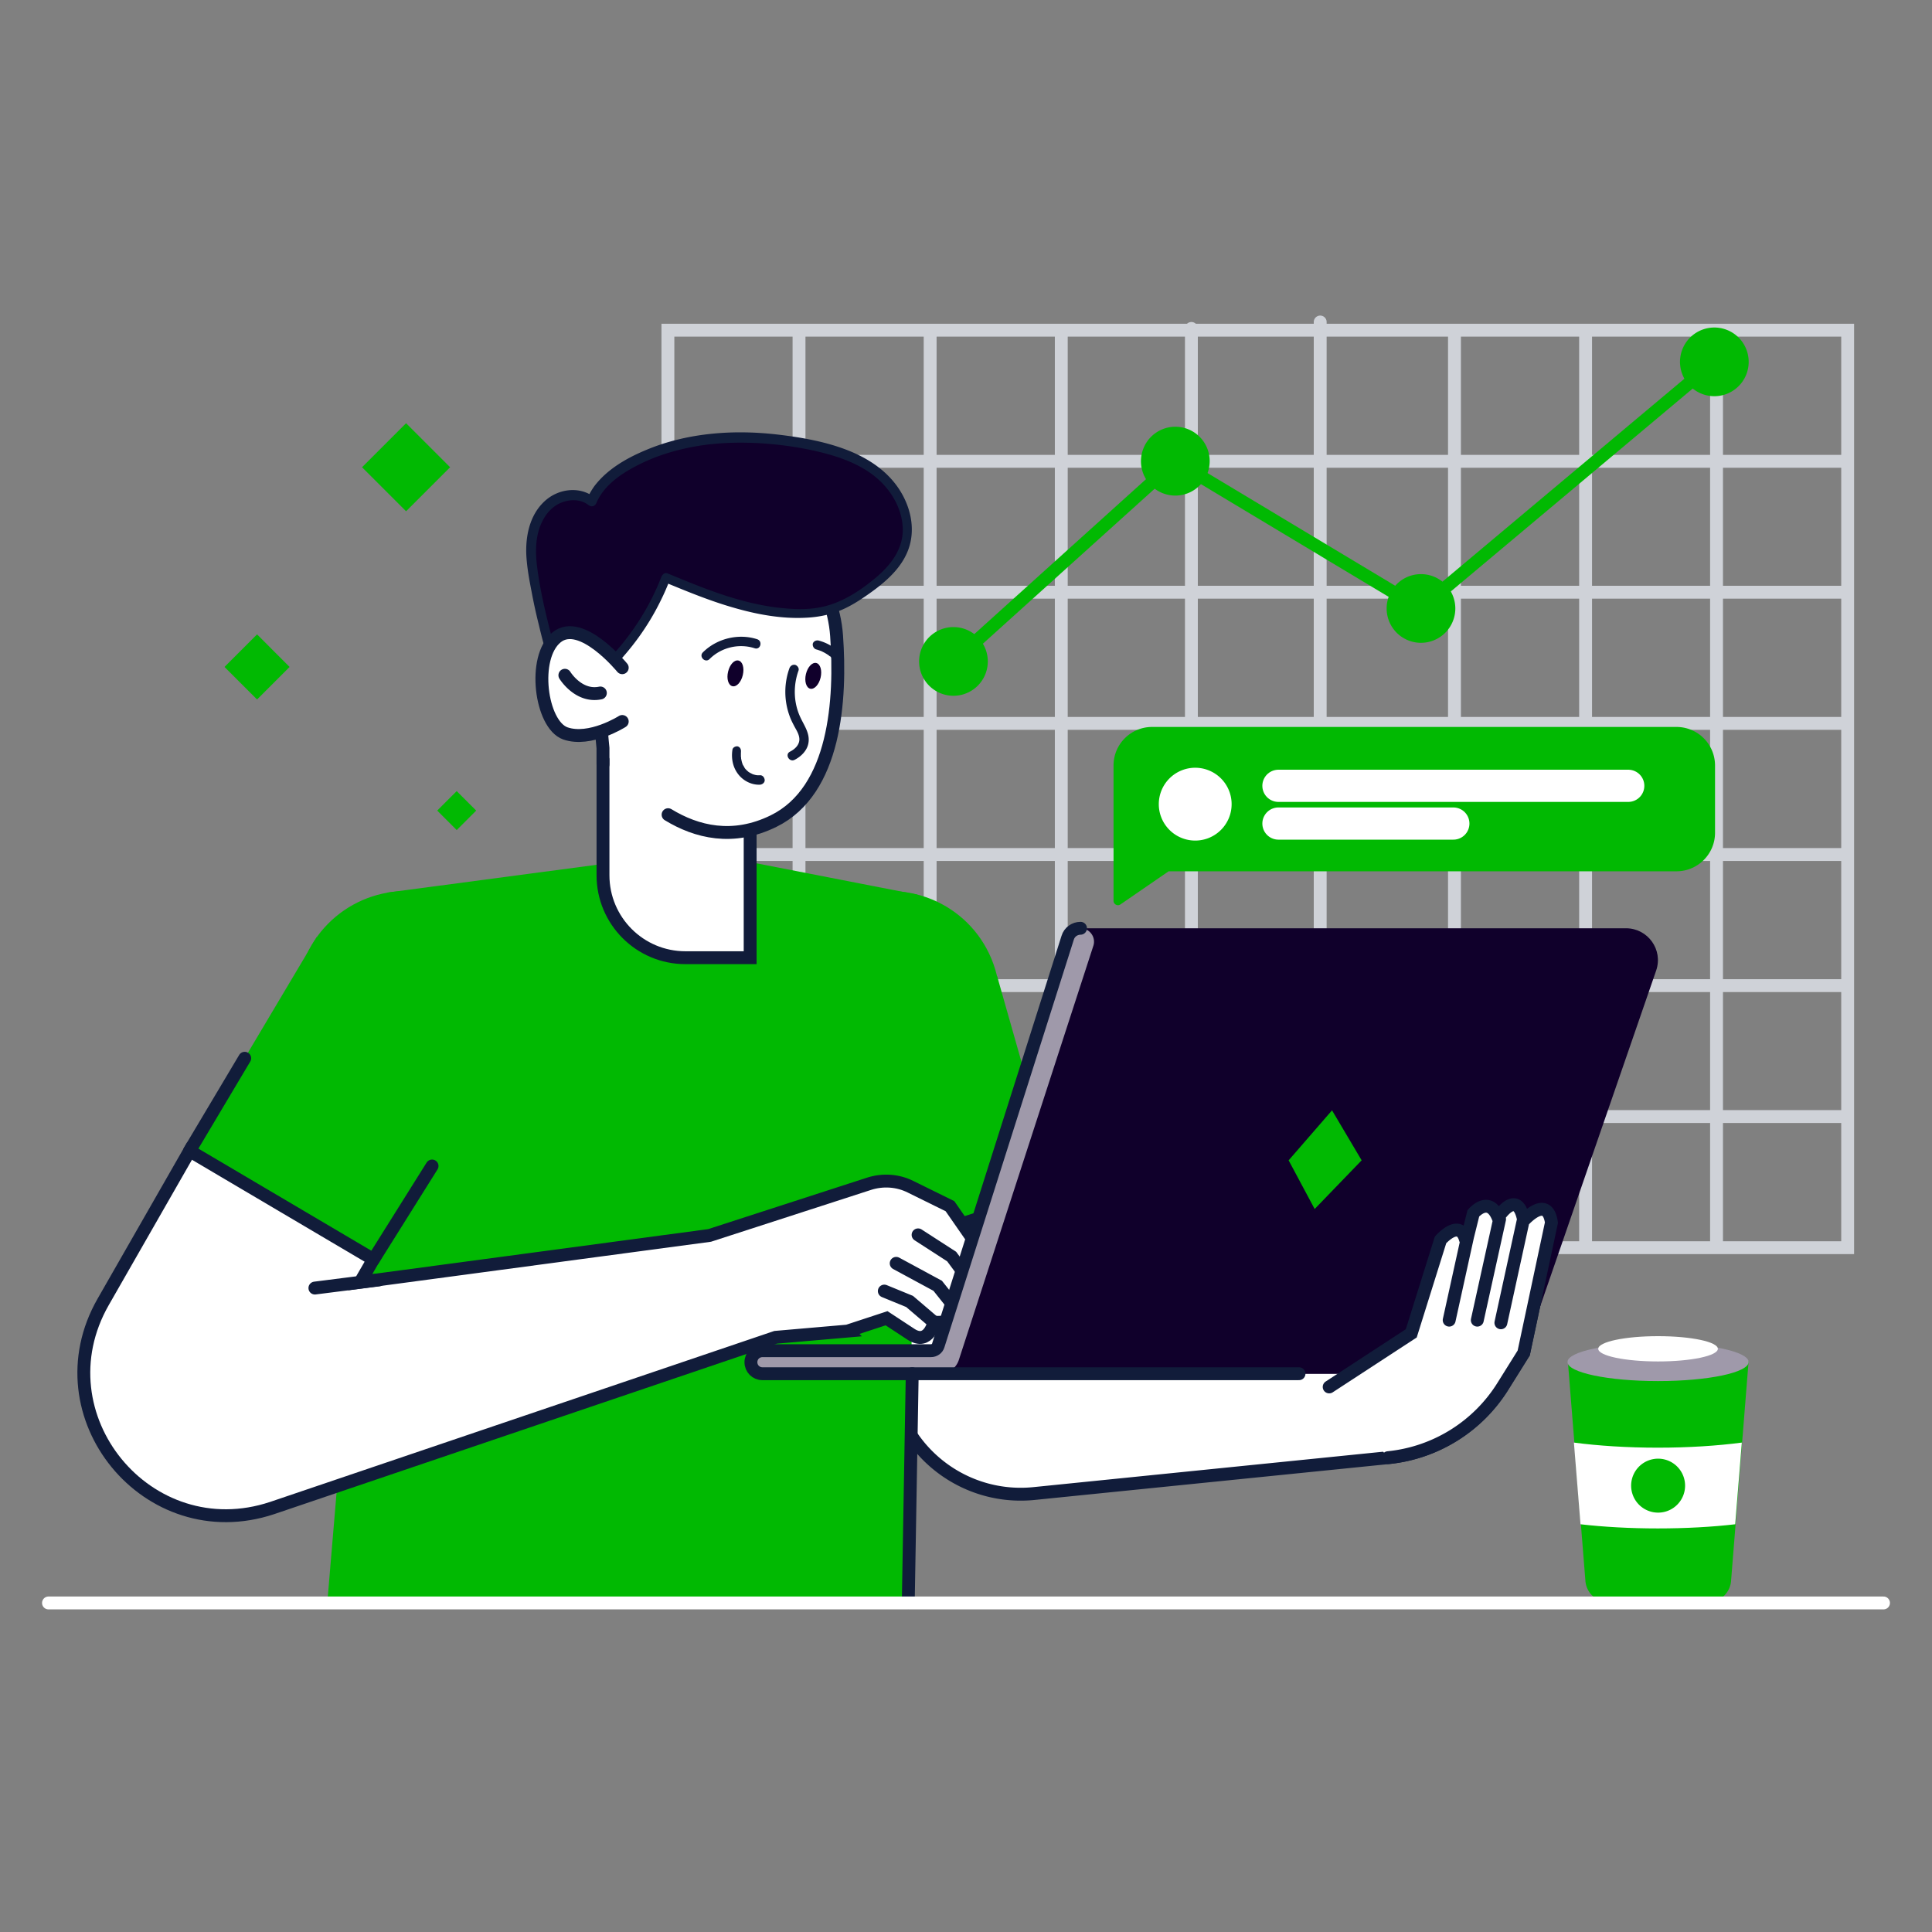
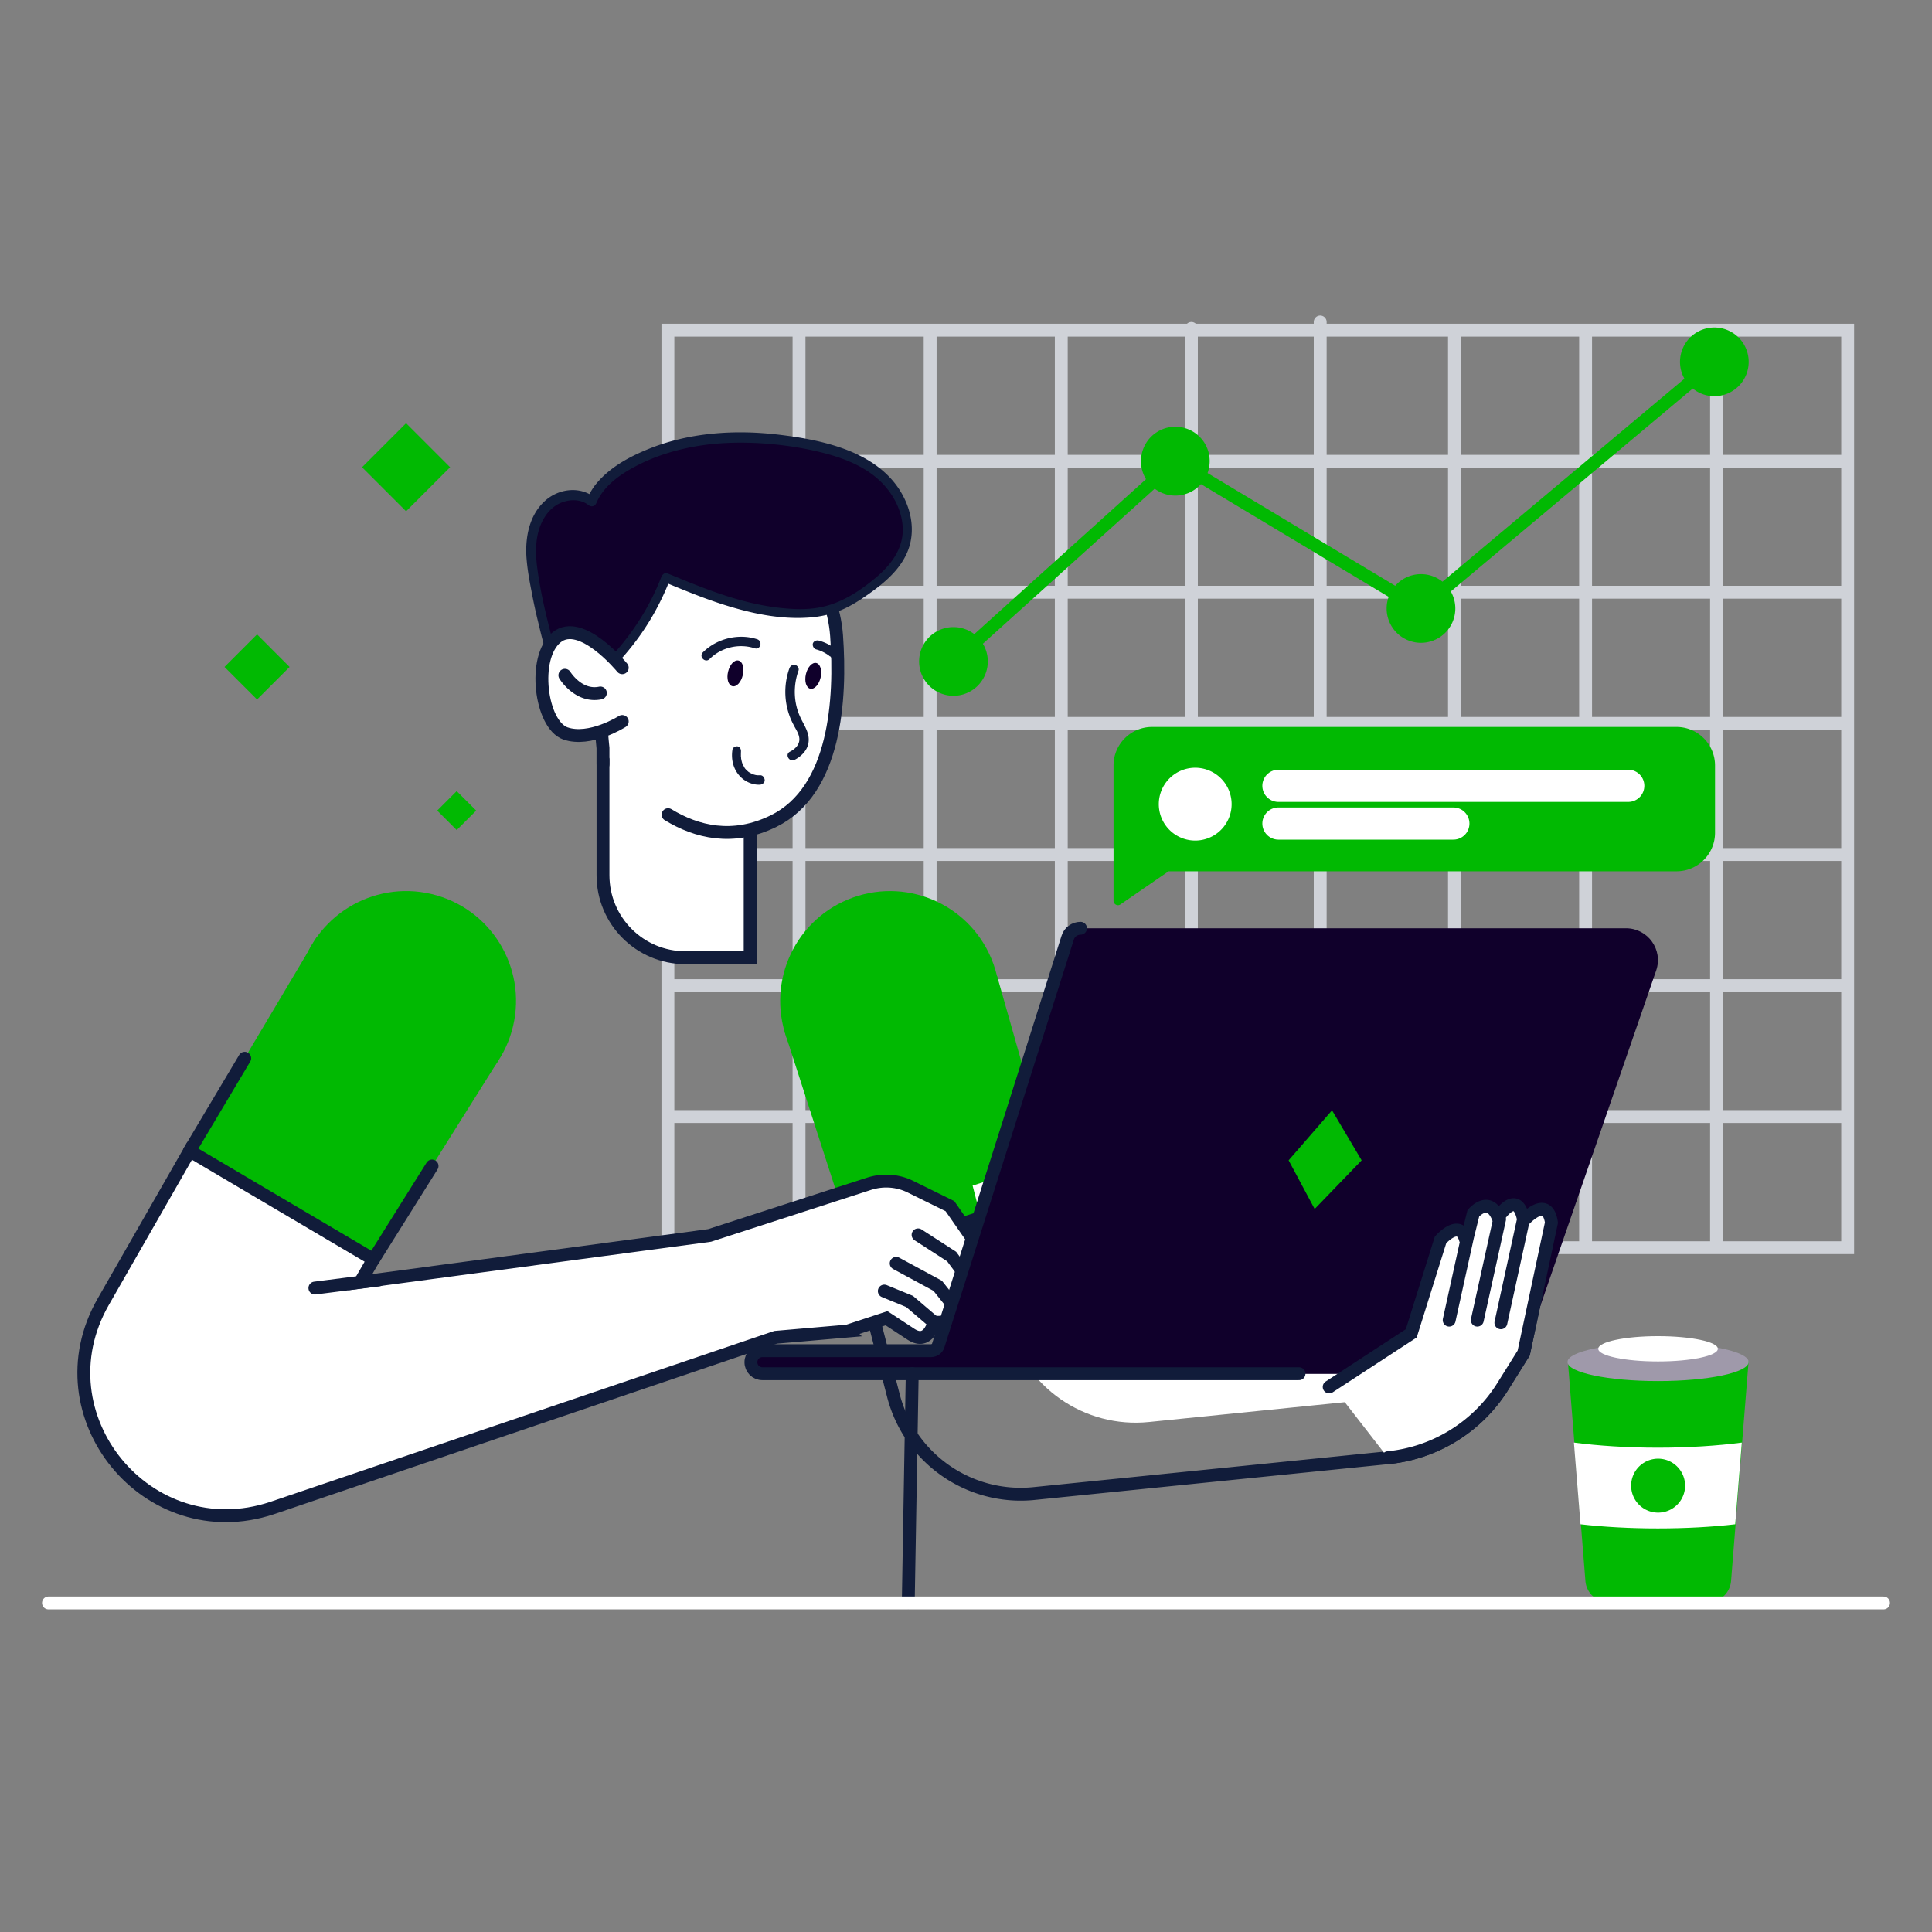
<svg xmlns="http://www.w3.org/2000/svg" width="300" height="300" fill="none">
  <rect width="100%" height="100%" fill="#808080" stroke="none" />
  <path stroke="#CFD2D8" stroke-linecap="round" stroke-miterlimit="10" stroke-width="2" d="M286.904 51.27H103.711v142.47h183.193V51.27ZM103.711 71.63h183.047M103.711 91.963h183.047m-183.047 20.361h183.047m-183.047 20.362h183.047m-183.047 20.361h183.047m-183.047 20.332h183.047m-162.686 19.98V51.269m20.362 142.09V51.269m20.361 142.09V51.269m61.055 142.09V51.269M205 192.09V50m-20 143.09V51m61.211 142.359V51.269m20.332 142.09V51.269" />
  <path fill="#01B902" d="m67.892 125.867 3.025 3.025 3.025-3.025-3.025-3.024-3.025 3.024ZM34.86 103.563l5.056 5.054 5.054-5.054-5.054-5.055-5.055 5.055Zm21.36-31.01 6.837 6.836 6.836-6.836-6.836-6.836-6.836 6.836Zm88.508 98.623c8.7-3.604 12.831-13.579 9.228-22.279-3.604-8.7-13.579-12.832-22.279-9.228-8.7 3.604-12.832 13.578-9.228 22.279 3.604 8.7 13.578 12.831 22.279 9.228Z" />
  <path fill="#01B902" d="m154.834 151.582 9.551 33.633-31.231 10.019-11.338-35.097 33.018-8.555Z" />
-   <path fill="#fff" d="m164.385 185.215 6.445 23.027h39.697l8.614-1.201 4.541-14.502s2.929-3.369 3.867-.117c.029.117.205.117.234 0l.996-4.014s2.403-2.871 3.838.645c0 0 3.018-4.776 3.985.468 0 0 3.662-4.13 4.306.323l-4.306 20.244-3.223 5.156a23.776 23.776 0 0 1-17.842 11.104l-54.961 5.566c-10.049 1.025-19.336-5.449-21.855-15.234l-5.537-21.475 31.201-9.99Z" />
+   <path fill="#fff" d="m164.385 185.215 6.445 23.027h39.697l8.614-1.201 4.541-14.502s2.929-3.369 3.867-.117c.029.117.205.117.234 0l.996-4.014s2.403-2.871 3.838.645c0 0 3.018-4.776 3.985.468 0 0 3.662-4.13 4.306.323l-4.306 20.244-3.223 5.156l-54.961 5.566c-10.049 1.025-19.336-5.449-21.855-15.234l-5.537-21.475 31.201-9.99Z" />
  <path stroke="#111C3A" stroke-linecap="round" stroke-miterlimit="10" stroke-width="2" d="m164.385 185.215 6.445 23.027h39.697l8.614-1.201 4.541-14.502s2.929-3.369 3.867-.117c.029.117.205.117.234 0l.996-4.014s2.403-2.871 3.838.645c0 0 3.018-4.776 3.985.468 0 0 3.662-4.13 4.306.323l-4.306 20.244-3.223 5.156a23.776 23.776 0 0 1-17.842 11.104l-54.961 5.566c-10.049 1.025-19.336-5.449-21.855-15.234l-5.537-21.475 31.201-9.99Z" />
-   <path fill="#01B902" d="m60.117 138.604 35.508-4.717h20.977l25.839 5.039-1.406 109.922-90.234.263 9.316-110.507Z" />
  <path fill="#01B902" d="M79.669 159.335c2.164-9.164-3.511-18.348-12.676-20.512-9.164-2.164-18.348 3.511-20.512 12.676-2.164 9.164 3.511 18.348 12.676 20.512 9.164 2.164 18.348-3.511 20.512-12.676Z" />
  <path fill="#01B902" d="M49.19 145.488 29.414 178.74l28.564 16.846 19.395-30.908-28.184-19.19Z" />
  <path fill="#fff" d="m131.602 206.689-11.162.967-78.194 26.514c-19.307 6.416-36.328-14.356-26.22-32.022l13.417-23.437 28.536 16.846-2.051 3.545 54.258-7.266 24.785-8.027c2.109-.674 4.424-.528 6.416.468l6.123 3.018 7.265 10.459c.528.762.616 1.758.176 2.549-.41.761-1.201 1.347-2.754.791 0 0-1.142 3.515-3.34 2.695 0 0-.41 1.758-3.837 1.523 0 0-.791 3.633-3.516 1.905l-3.838-2.52-6.064 1.992Z" />
  <path stroke="#111C3A" stroke-linecap="round" stroke-miterlimit="10" stroke-width="2" d="m131.602 206.689-11.162.967-78.194 26.514c-19.307 6.416-36.328-14.356-26.22-32.022l13.417-23.437 28.536 16.846-2.051 3.545 54.258-7.266 24.785-8.027c2.109-.674 4.424-.528 6.416.468l6.123 3.018 7.265 10.459c.528.762.616 1.758.176 2.549-.41.761-1.201 1.347-2.754.791 0 0-1.142 3.515-3.339 2.695 0 0-.411 1.758-3.838 1.523 0 0-.791 3.633-3.516 1.905l-3.838-2.52-6.064 1.992Z" />
  <path stroke="#111C3A" stroke-linecap="round" stroke-miterlimit="10" stroke-width="2" d="m152.227 201.123-4.454-6.006-5.214-3.369m6.357 12.07-3.311-4.16-6.445-3.486m5.889 9.17-3.809-3.252-3.926-1.611m-78.486-1.729-9.931 1.26" />
  <path fill="#fff" d="M116.455 148.711h-10.019c-7.09 0-12.803-5.742-12.803-12.803v-23.847h22.851v36.65h-.029Z" />
  <path stroke="#111C3A" stroke-linecap="round" stroke-miterlimit="10" stroke-width="2" d="M116.455 148.711h-10.019c-7.09 0-12.803-5.742-12.803-12.803v-23.847h22.851v36.65h-.029Z" />
  <path fill="#fff" d="M115.254 80.684c8.232 2.226 14.033 9.55 14.648 18.047.704 9.814-.117 24.052-9.785 28.798-15.293 7.5-26.513-11.308-26.513-11.308s-2.666-25.84.673-29.971c3.428-4.19 11.573-8.115 20.977-5.566Z" />
  <path stroke="#111C3A" stroke-linecap="round" stroke-miterlimit="10" stroke-width="2" d="M103.74 126.504c4.424 2.695 10.049 4.101 16.377.996 9.668-4.746 10.489-18.955 9.786-28.799-.616-8.496-6.416-15.82-14.649-18.047-9.433-2.549-17.549 1.377-20.947 5.537-3.37 4.131-.674 29.971-.674 29.971v2.52" />
  <path fill="#10002B" d="M94.512 103.301a39.223 39.223 0 0 0 8.847-13.623c6.358 2.636 12.862 5.273 19.717 5.537 2.08.088 4.219-.088 6.182-.733 1.933-.644 3.662-1.728 5.332-2.93 2.461-1.757 4.863-3.866 5.83-6.708 1.318-3.955-.645-8.467-3.809-11.192-3.193-2.724-7.353-3.955-11.484-4.716-9.229-1.758-19.248-1.495-27.451 3.076-2.461 1.377-4.805 3.222-5.86 5.83-1.728-1.377-4.394-1.172-6.181.117-1.787 1.29-2.784 3.486-3.077 5.684-.292 2.197.03 4.423.41 6.591.674 3.75 1.524 7.471 2.579 11.133.498 1.699 1.553 4.131 3.603 4.336 1.905.205 4.102-1.142 5.362-2.402Z" />
  <path fill="#111C3A" d="M95.039 103.828c3.047-3.076 5.625-6.621 7.529-10.517a35.431 35.431 0 0 0 1.494-3.428 13.92 13.92 0 0 1-.908.498c3.545 1.465 7.09 2.93 10.781 3.984 3.633 1.055 7.471 1.758 11.25 1.553 1.905-.088 3.78-.469 5.538-1.23 1.64-.704 3.164-1.729 4.629-2.784 2.636-1.904 5.244-4.306 6.005-7.617.703-3.076-.263-6.299-2.08-8.818-2.021-2.783-4.98-4.57-8.144-5.742-3.252-1.202-6.768-1.817-10.196-2.227-3.457-.41-6.943-.498-10.4-.147-3.486.352-6.914 1.143-10.137 2.49-3.047 1.26-6.093 2.989-8.115 5.655a11.16 11.16 0 0 0-1.172 2.08c.41-.117.82-.205 1.23-.322-2.343-1.846-5.712-1.377-7.822.615-2.314 2.168-2.959 5.479-2.783 8.526.117 1.816.44 3.603.791 5.39a83.943 83.943 0 0 0 1.143 5.244c.38 1.612.79 3.223 1.289 4.805.38 1.172.879 2.314 1.7 3.252 2.401 2.695 6.269.791 8.378-1.26.674-.674-.352-1.699-1.025-1.025-.88.879-1.963 1.611-3.135 1.992-1.026.322-2.05.351-2.842-.381-.732-.674-1.201-1.641-1.523-2.549-.47-1.347-.791-2.724-1.143-4.101-.791-3.135-1.523-6.3-1.934-9.492-.38-2.754-.351-5.713 1.23-8.116.733-1.113 1.817-1.992 3.136-2.314 1.172-.323 2.578-.205 3.574.586.469.351.996.205 1.23-.322 1.172-2.784 3.926-4.6 6.504-5.918 2.959-1.495 6.153-2.432 9.405-2.96 3.281-.527 6.621-.585 9.902-.38 3.31.234 6.621.732 9.814 1.582 3.047.82 6.094 2.05 8.409 4.248 2.05 1.933 3.515 4.687 3.544 7.558 0 3.106-1.904 5.537-4.16 7.442-2.549 2.138-5.507 4.072-8.847 4.658-1.758.322-3.604.293-5.391.117-1.787-.146-3.545-.469-5.303-.879-3.545-.85-6.972-2.138-10.341-3.515-.85-.352-1.7-.703-2.52-1.026-.381-.176-.762.176-.908.498-1.494 3.867-3.633 7.47-6.27 10.664a40.557 40.557 0 0 1-2.402 2.637c-.733.615.322 1.67.996.996Z" />
  <path fill="#fff" d="M96.621 103.682s-6.387-7.823-10.195-4.717c-3.838 3.105-2.461 13.535 1.347 14.912 3.838 1.348 8.848-1.846 8.848-1.846v-8.349Z" />
  <path stroke="#111C3A" stroke-linecap="round" stroke-miterlimit="10" stroke-width="2" d="M96.621 103.682s-6.387-7.823-10.195-4.717c-3.838 3.105-2.461 13.535 1.347 14.912 3.838 1.348 8.848-1.846 8.848-1.846" />
  <path fill="#10002B" d="m237.803 206.777 19.365-56.074c1.113-3.223-1.289-6.562-4.688-6.562h-84.609c-.937 0-1.758.615-2.051 1.494l-20.39 64.131h-27.041c-.996 0-1.787.791-1.787 1.787 0 .996.644 1.377.791 1.787h104.882c10.489-.029 14.18-2.637 15.528-6.563Z" />
-   <path fill="#9F99AA" d="m145.693 208.916 20.098-63.311a2.075 2.075 0 0 1 1.992-1.464c1.406 0 2.432 1.377 1.992 2.724l-20.888 64.307a3.087 3.087 0 0 1-2.959 2.139h-27.539a1.776 1.776 0 0 1-1.787-1.788c0-.996.791-1.787 1.787-1.787h26.162c.527.03.996-.322 1.142-.82Z" />
  <path stroke="#111C3A" stroke-linecap="round" stroke-miterlimit="10" stroke-width="2" d="M167.783 144.141c-.908 0-1.728.586-1.992 1.464l-20.098 63.311c-.146.498-.615.82-1.142.82h-26.162c-.996 0-1.787.791-1.787 1.787 0 .997.791 1.788 1.787 1.788h83.32" />
  <path fill="#01B902" d="m200.098 180.176 4.043 7.558 7.295-7.558-4.6-7.764-6.738 7.764Z" />
  <path fill="#fff" d="M236.572 189.521c-.967-5.273-3.984-.468-3.984-.468-1.436-3.516-3.838-.645-3.838-.645l-.996 4.014c-.029.117-.176.117-.234 0-.938-3.252-3.868.117-3.868.117l-4.541 14.502-12.334 8.057 8.731 11.25c7.353-.733 13.916-4.864 17.842-11.104l3.222-5.156 4.307-20.244c-.645-4.483-4.307-.323-4.307-.323Z" />
  <path stroke="#111C3A" stroke-linecap="round" stroke-miterlimit="10" stroke-width="2" d="m206.396 215.361 12.745-8.32 4.541-14.502s2.929-3.369 3.867-.117c.029.117.205.117.234 0l.996-4.014s2.403-2.871 3.838.645c0 0 3.018-4.776 3.985.469 0 0 3.662-4.131 4.306.322l-4.306 20.244-3.223 5.156a23.776 23.776 0 0 1-17.842 11.104m12.334-34.278-2.842 12.92m7.823-15.674-3.457 15.674m7.089-15.293-3.427 15.703M87.715 104.854s2.11 3.457 5.508 2.753" />
  <path fill="#10002B" d="M115.342 104.824c-.264 1.114-.967 1.875-1.612 1.729-.644-.147-.937-1.172-.673-2.256.263-1.113.966-1.875 1.611-1.729.644.147.937 1.143.674 2.256Zm12.082.389c.258-1.102-.043-2.116-.673-2.264-.63-.148-1.35.627-1.609 1.729-.259 1.103.043 2.117.673 2.264.63.148 1.35-.626 1.609-1.729Z" />
  <path fill="#111C3A" d="M122.578 103.77a10.922 10.922 0 0 0 .03 7.412c.205.586.498 1.142.791 1.699.293.527.615 1.055.703 1.641.176 1.025-.615 1.787-1.436 2.197-.849.439-.088 1.699.733 1.26 1.025-.528 1.963-1.465 2.138-2.637.235-1.436-.615-2.608-1.201-3.838-1.113-2.285-1.201-4.981-.351-7.354.146-.38-.147-.791-.498-.908-.411-.088-.762.147-.909.528Zm-8.847 12.656c-.205 1.347.058 2.724.908 3.808.791 1.026 2.08 1.67 3.369 1.612.381-.03.762-.323.732-.733-.029-.381-.322-.761-.732-.732h-.381c-.058 0-.146-.029-.058 0-.059 0-.147-.029-.206-.029-.117-.03-.234-.059-.322-.088-.029 0-.176-.059-.117-.03.088.03-.088-.029-.117-.058l-.352-.176c-.058-.029-.088-.059-.146-.088-.176-.117.088.088-.088-.058-.088-.088-.176-.147-.264-.235l-.146-.146s-.117-.147-.088-.088c.058.058-.088-.117-.059-.088-.029-.059-.058-.088-.088-.147a2.13 2.13 0 0 0-.205-.351l-.029-.059c-.029-.058-.059-.117-.059-.176-.058-.117-.087-.263-.117-.38-.029-.118-.058-.264-.088-.411v-.029c0-.088 0-.146-.029-.234v-.615c0-.03.029-.235 0-.088.059-.381-.088-.791-.498-.909-.264-.058-.762.118-.82.528Zm-3.546-14.092c1.817-1.816 4.571-2.461 7.002-1.67.909.293 1.289-1.113.381-1.406-2.9-.938-6.269-.117-8.437 2.051-.645.673.381 1.699 1.054 1.025Zm16.553-1.494c.235.058.469.146.704.234.029 0 .058.03.087.03.088.029-.029 0-.058-.03l.176.088.351.176c.205.117.41.234.615.381a.503.503 0 0 1 .147.117c.029.029.058.029.058.059.03 0 .118.087.03 0-.088-.059 0 0 .029 0 .029.029.059.029.059.058a.35.35 0 0 1 .146.147c.293.263.762.293 1.026 0 .263-.264.322-.762 0-1.026a7.242 7.242 0 0 0-2.989-1.611c-.381-.088-.82.117-.908.498-.059.351.147.762.527.879Z" />
  <path stroke="#111C3A" stroke-linecap="round" stroke-miterlimit="10" stroke-width="2" d="m29.414 178.74 8.584-14.414m19.98 31.26 9.112-14.531m74.56 32.256-.615 35.537" />
  <path stroke="#01B902" stroke-linecap="round" stroke-miterlimit="10" stroke-width="2" d="m148.037 102.744 34.483-31.113 38.056 22.851 45.615-38.261" />
  <path fill="#01B902" d="M153.228 103.994a5.333 5.333 0 1 0-10.38-2.45 5.333 5.333 0 0 0 10.38 2.45Zm34.536-31.513a5.332 5.332 0 1 0-10.526-1.709 5.332 5.332 0 0 0 10.526 1.71Zm32.812 27.333a5.332 5.332 0 1 0 0-10.663 5.332 5.332 0 0 0 0 10.663Zm50.889-42.764a5.332 5.332 0 1 0-10.526-1.71 5.332 5.332 0 0 0 10.526 1.71Zm.058 154.327-2.724 34.102a3.58 3.58 0 0 1-3.574 3.31h-15.469a3.58 3.58 0 0 1-3.574-3.31l-2.725-34.102h28.066Z" />
  <path fill="#9F99AA" d="M257.461 214.453c7.766 0 14.062-1.325 14.062-2.959 0-1.634-6.296-2.959-14.062-2.959-7.767 0-14.063 1.325-14.063 2.959 0 1.634 6.296 2.959 14.063 2.959Z" />
  <path fill="#fff" d="M257.461 211.406c5.129 0 9.287-.879 9.287-1.963s-4.158-1.963-9.287-1.963c-5.129 0-9.287.879-9.287 1.963s4.158 1.963 9.287 1.963Zm-12.041 25.283c3.574.411 7.646.645 12.012.645 4.365 0 8.466-.234 12.011-.645l1.026-12.685c-3.78.498-8.262.791-13.037.791-4.776 0-9.258-.293-13.037-.791l1.025 12.685Z" />
  <path fill="#01B902" d="M261.538 231.693a4.189 4.189 0 1 0-8.153-1.927 4.189 4.189 0 0 0 8.153 1.927Z" />
  <path stroke="#fff" stroke-linecap="round" stroke-miterlimit="10" stroke-width="2" d="M7.53 248.906h284.94" />
  <path fill="#01B902" d="m173.965 140.449 7.5-5.156h78.867c3.281 0 5.977-2.666 5.977-5.977v-10.459a5.983 5.983 0 0 0-5.977-5.976h-81.445c-3.282 0-5.977 2.666-5.977 5.976v21.065c.029.498.615.82 1.055.527Z" />
  <path fill="#fff" d="M191.173 125.776a5.654 5.654 0 1 0-11.162-1.812 5.654 5.654 0 0 0 11.162 1.812Z" />
  <path stroke="#fff" stroke-linecap="round" stroke-miterlimit="10" stroke-width="5" d="M198.516 122.021h54.316m-54.316 5.86h27.158" />
</svg>